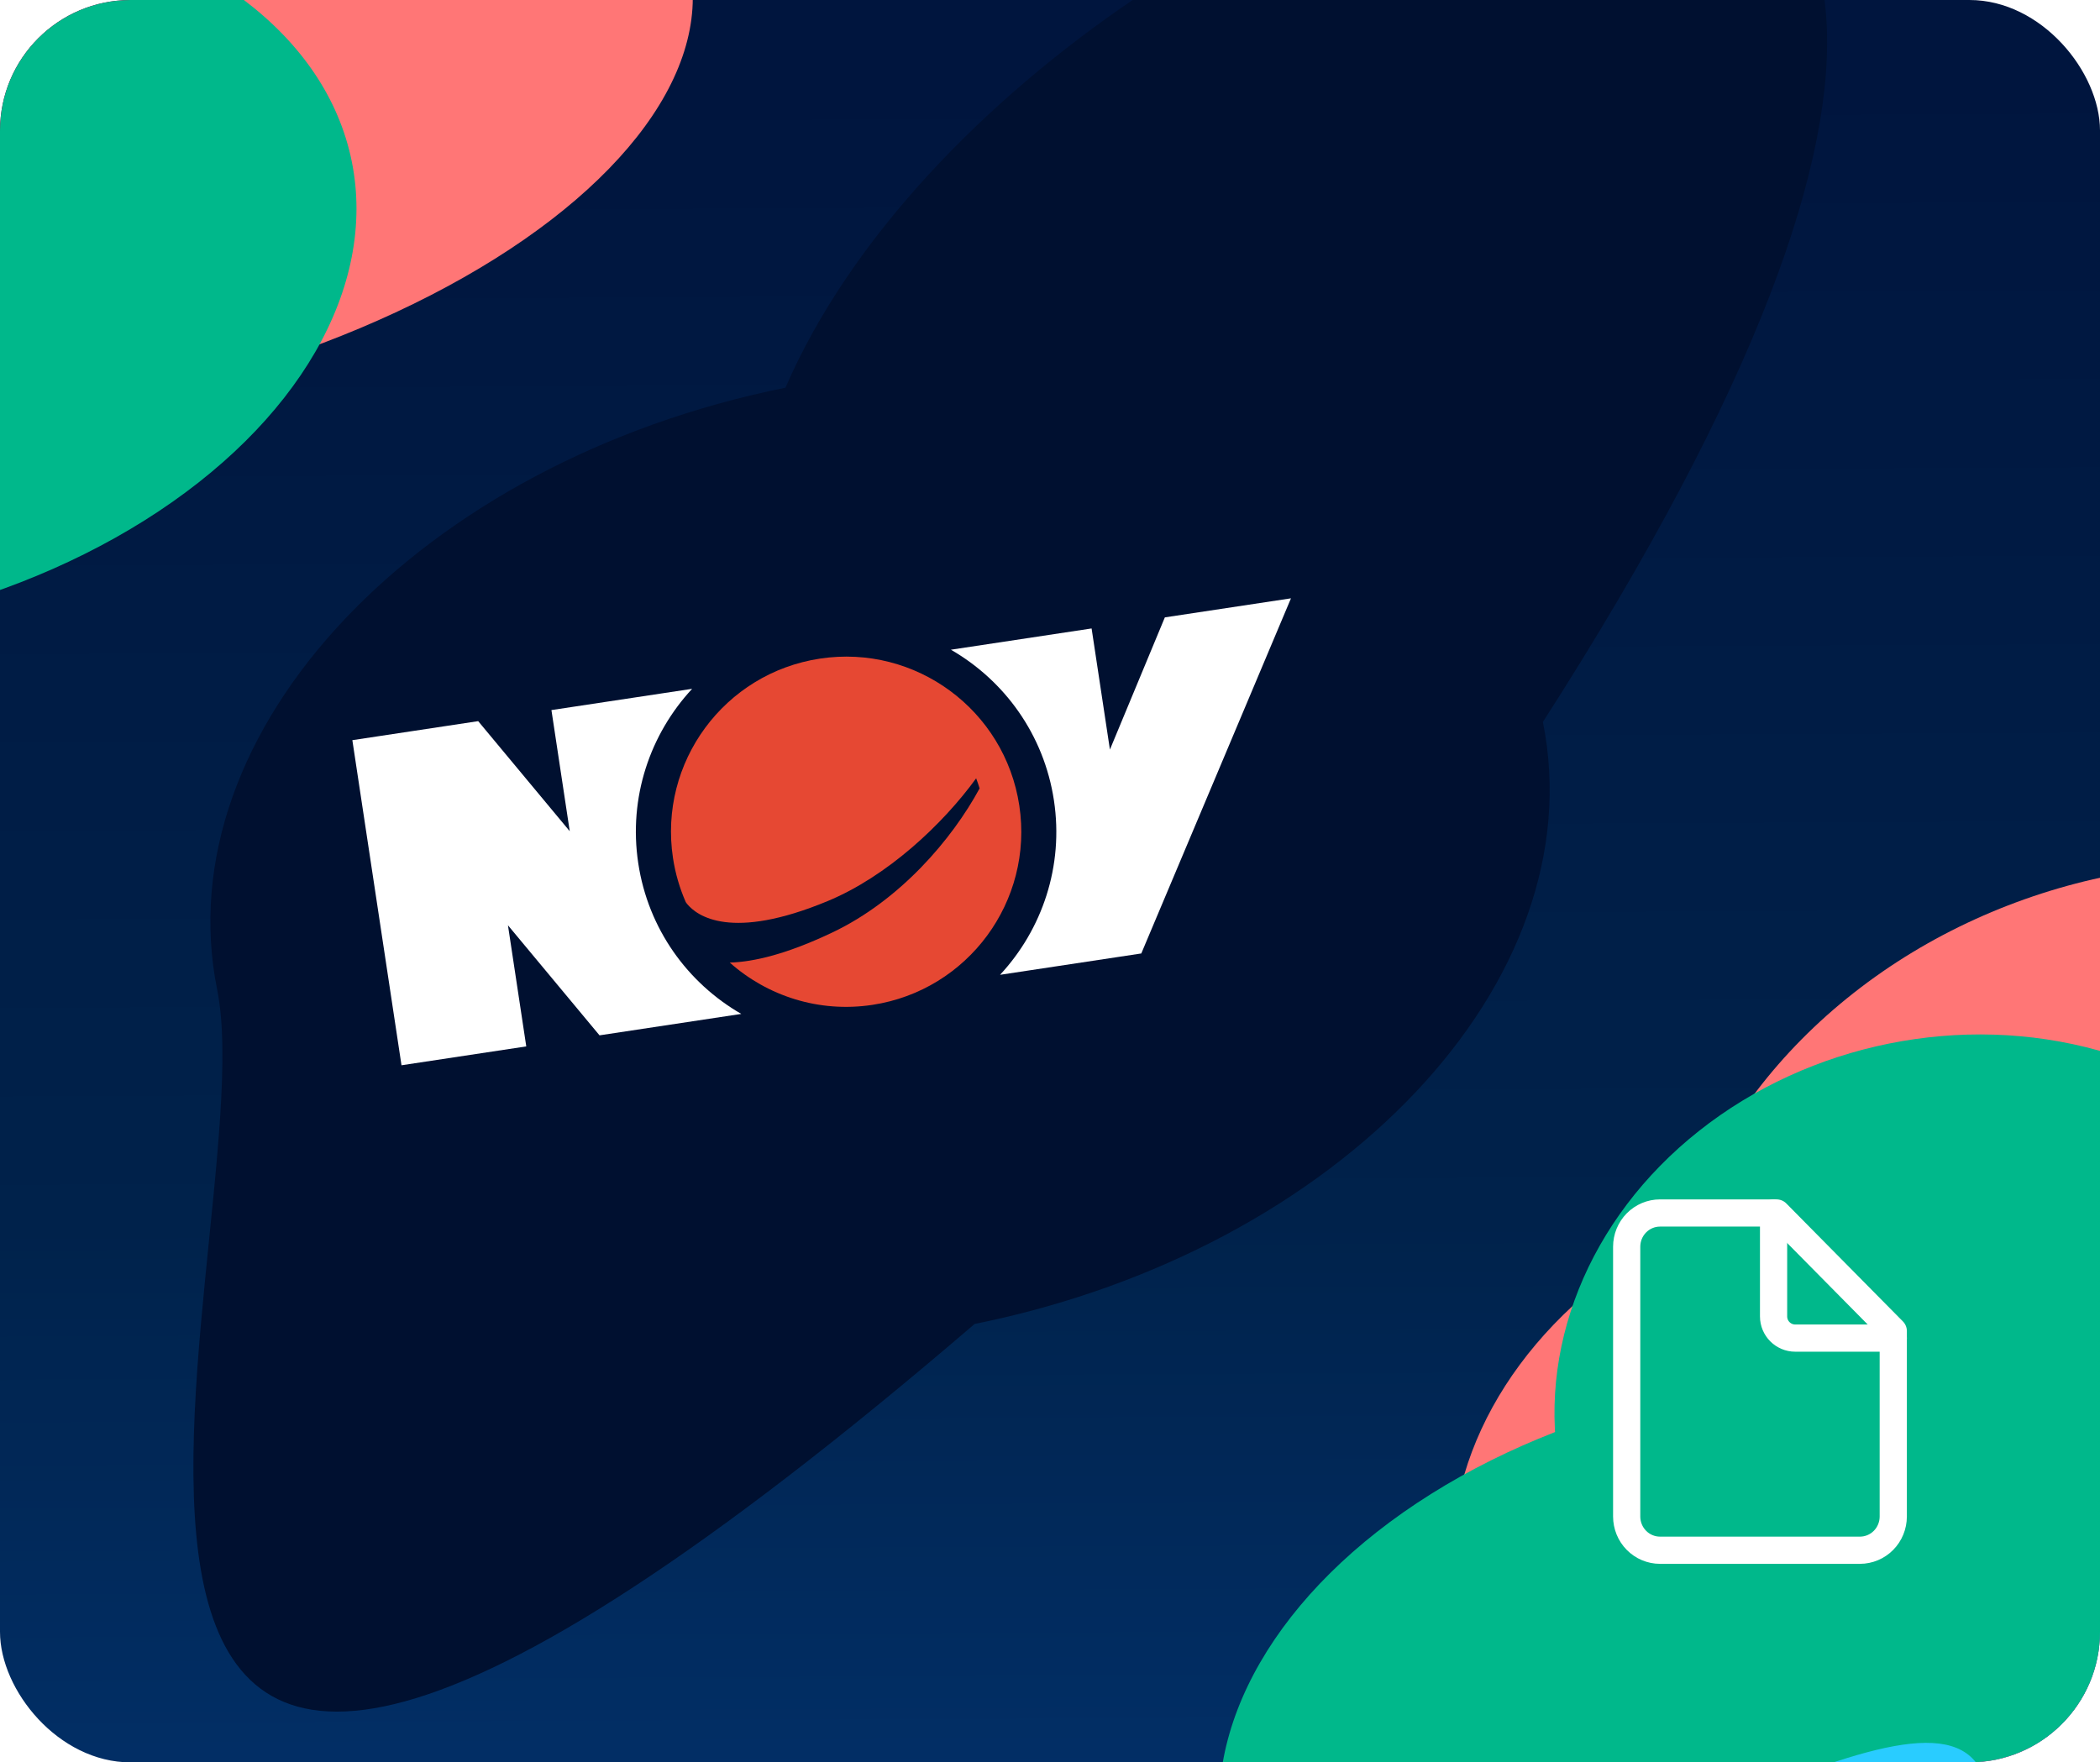
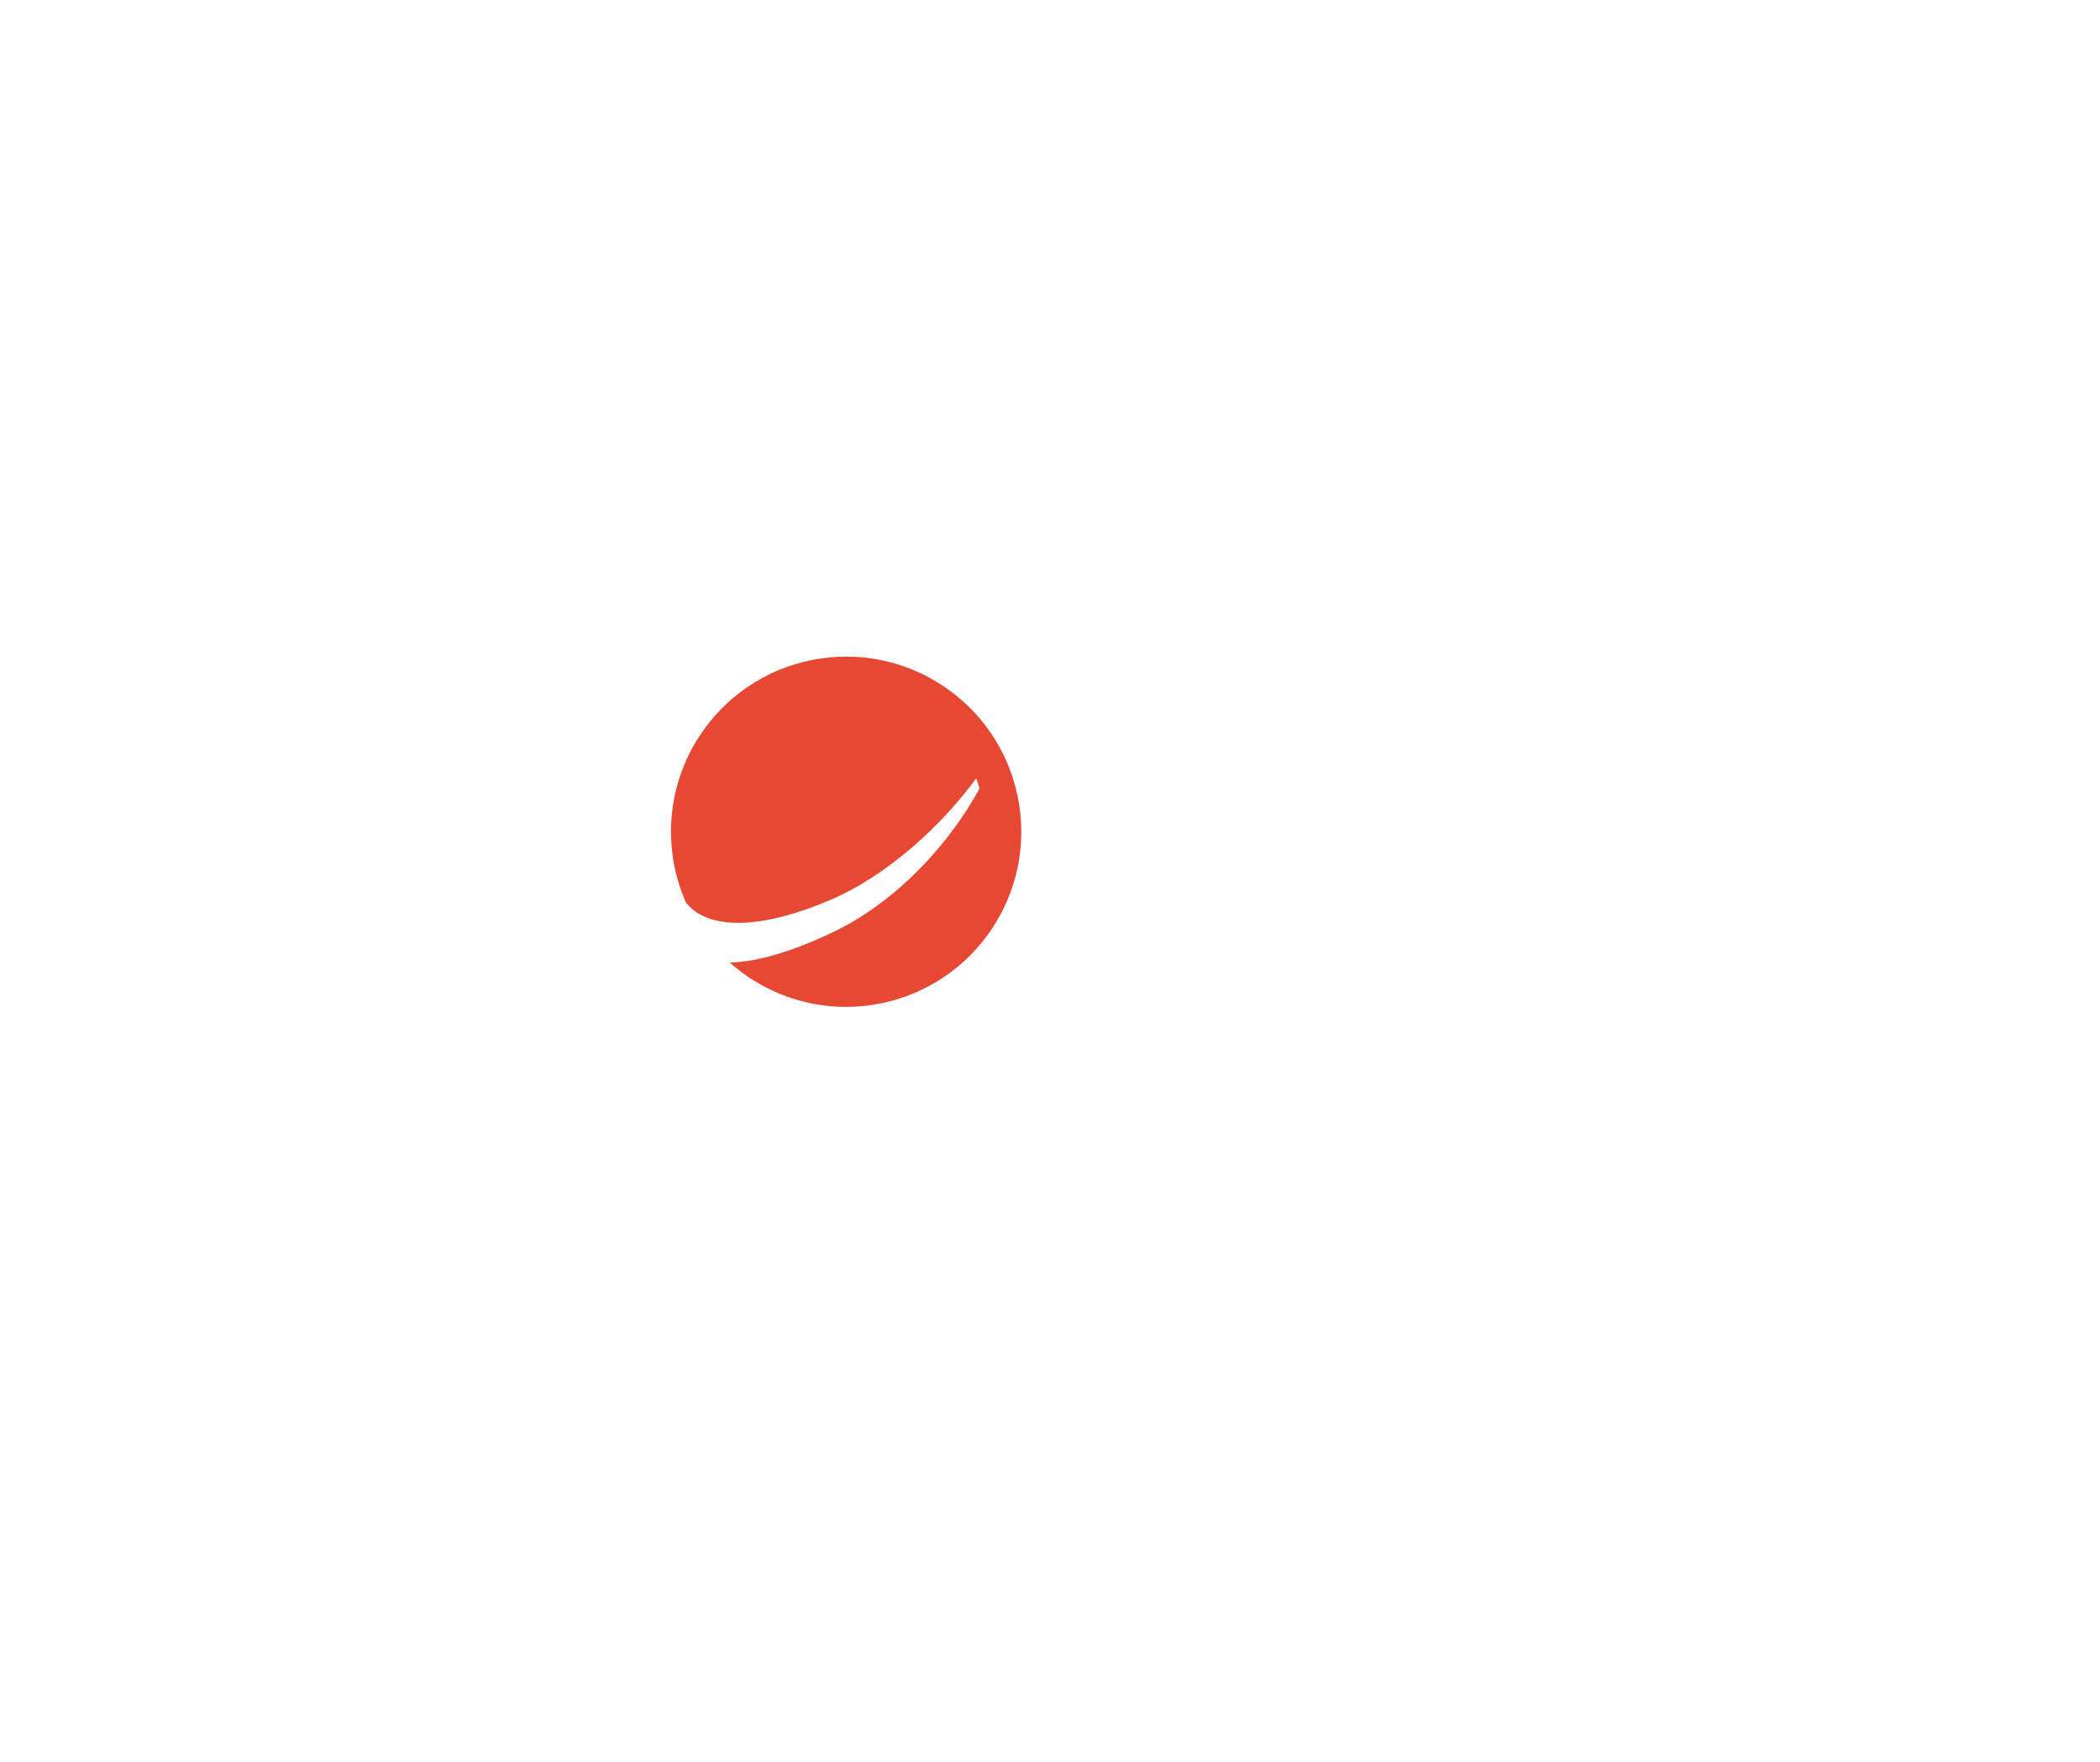
<svg xmlns="http://www.w3.org/2000/svg" width="386" height="324" viewBox="0 0 386 324" fill="none">
  <g clip-path="url(#clip0_7946_3715)">
    <rect width="386" height="324" rx="24" fill="url(#paint0_linear_7946_3715)" />
    <g filter="url(#filter0_f_7946_3715)">
-       <path d="M39.918 181.949C30.317 134.418 77.083 84.867 144.374 71.275C191.88 -38.351 442.779 -115.231 283.598 132.727C293.199 180.258 246.433 229.809 179.143 243.401C-20.451 414.71 49.519 229.481 39.918 181.949Z" fill="#001030" />
+       <path d="M39.918 181.949C191.88 -38.351 442.779 -115.231 283.598 132.727C293.199 180.258 246.433 229.809 179.143 243.401C-20.451 414.71 49.519 229.481 39.918 181.949Z" fill="#001030" />
    </g>
    <g filter="url(#filter1_f_7946_3715)">
-       <ellipse cx="365.77" cy="304.077" rx="130.23" ry="47.665" transform="rotate(-5.218 365.77 304.077)" fill="#817EFF" />
-     </g>
+       </g>
    <g filter="url(#filter2_f_7946_3715)">
      <ellipse cx="348.482" cy="280.447" rx="82.196" ry="64.852" transform="rotate(168.58 348.482 280.447)" fill="#FF7676" />
      <ellipse cx="405.292" cy="247.197" rx="100.872" ry="87.968" transform="rotate(168.58 405.292 247.197)" fill="#FF7676" />
      <ellipse cx="323.789" cy="320.672" rx="100.872" ry="65.974" transform="rotate(168.58 323.789 320.672)" fill="#00B88B" />
      <ellipse cx="360.278" cy="256.521" rx="74.878" ry="65.974" transform="rotate(168.58 360.278 256.521)" fill="#00B88B" />
-       <path d="M108.788 380.575C44.498 292.999 154 394.499 226.5 362.999C297.318 348.694 359.717 301.428 365.241 328.773C370.764 356.118 317.833 389.882 247.016 404.186C176.198 418.491 114.312 407.92 108.788 380.575Z" fill="#29CCFF" />
    </g>
    <g filter="url(#filter3_f_7946_3715)">
      <ellipse cx="11.775" cy="17.169" rx="117.327" ry="57.425" transform="rotate(168.58 11.775 17.169)" fill="#FF7676" />
      <ellipse cx="-58.854" cy="75.57" rx="89.876" ry="50.512" transform="rotate(168.58 -58.854 75.57)" fill="#29CCFF" />
      <ellipse cx="-34.211" cy="49.674" rx="100.872" ry="65.974" transform="rotate(168.58 -34.211 49.674)" fill="#00B88B" />
    </g>
  </g>
-   <path d="M326.562 223H305.125C303.501 223 301.943 223.653 300.794 224.816C299.645 225.979 299 227.556 299 229.2V278.8C299 280.444 299.645 282.021 300.794 283.184C301.943 284.347 303.501 285 305.125 285H341.875C343.499 285 345.057 284.347 346.206 283.184C347.355 282.021 348 280.444 348 278.8V244.7L326.562 223Z" stroke="white" stroke-width="5" stroke-linecap="round" stroke-linejoin="round" />
-   <path d="M326 223V242.015C326 244.216 327.784 246 329.985 246H348" stroke="white" stroke-width="5" stroke-linecap="round" stroke-linejoin="round" />
  <path d="M187.359 148.1C190.016 165.678 177.918 182.083 160.34 184.74C150.503 186.227 141.034 183.091 134.138 176.963C138.551 176.844 144.659 175.402 153.054 171.4C165.417 165.506 174.965 154.349 180.06 144.942C179.869 144.315 179.66 143.698 179.426 143.089C173.231 151.612 163.073 161.115 152.14 165.653C134.39 173.027 128.112 168.403 126.276 166.161L126.05 165.849C124.938 163.31 124.131 160.59 123.698 157.722C121.041 140.141 133.138 123.737 150.718 121.08C168.296 118.423 184.702 130.519 187.359 148.1Z" fill="#E64833" />
  <path d="M214.11 113.502L204.013 137.805L200.647 115.537L174.787 119.445C184.629 125.116 191.895 135.045 193.725 147.15C195.554 159.254 191.547 170.886 183.821 179.212L209.781 175.288L237.293 109.998L214.11 113.502Z" fill="white" />
  <path d="M136.253 186.401L110.197 190.339L93.367 170.106L96.733 192.374L73.799 195.841L64.766 136.074L87.895 132.578L104.725 152.812L101.359 130.543L127.22 126.635C119.494 134.961 115.487 146.594 117.316 158.699C119.146 170.802 126.411 180.73 136.253 186.401Z" fill="white" />
  <defs>
    <filter id="filter0_f_7946_3715" x="3.549" y="-64.154" width="364.293" height="410.826" filterUnits="userSpaceOnUse" color-interpolation-filters="sRGB">
      <feFlood flood-opacity="0" result="BackgroundImageFix" />
      <feBlend mode="normal" in="SourceGraphic" in2="BackgroundImageFix" result="shape" />
      <feGaussianBlur stdDeviation="16" result="effect1_foregroundBlur_7946_3715" />
    </filter>
    <filter id="filter1_f_7946_3715" x="178.006" y="197.143" width="375.527" height="213.869" filterUnits="userSpaceOnUse" color-interpolation-filters="sRGB">
      <feFlood flood-opacity="0" result="BackgroundImageFix" />
      <feBlend mode="normal" in="SourceGraphic" in2="BackgroundImageFix" result="shape" />
      <feGaussianBlur stdDeviation="29" result="effect1_foregroundBlur_7946_3715" />
    </filter>
    <filter id="filter2_f_7946_3715" x="5.324" y="74.668" width="584.381" height="419.895" filterUnits="userSpaceOnUse" color-interpolation-filters="sRGB">
      <feFlood flood-opacity="0" result="BackgroundImageFix" />
      <feBlend mode="normal" in="SourceGraphic" in2="BackgroundImageFix" result="shape" />
      <feGaussianBlur stdDeviation="42" result="effect1_foregroundBlur_7946_3715" />
    </filter>
    <filter id="filter3_f_7946_3715" x="-227.525" y="-123.74" width="434.873" height="331.938" filterUnits="userSpaceOnUse" color-interpolation-filters="sRGB">
      <feFlood flood-opacity="0" result="BackgroundImageFix" />
      <feBlend mode="normal" in="SourceGraphic" in2="BackgroundImageFix" result="shape" />
      <feGaussianBlur stdDeviation="40" result="effect1_foregroundBlur_7946_3715" />
    </filter>
    <linearGradient id="paint0_linear_7946_3715" x1="173.5" y1="-4.27904e-06" x2="175.157" y2="343.699" gradientUnits="userSpaceOnUse">
      <stop offset="0.04" stop-color="#00153E" />
      <stop offset="0.655" stop-color="#00224B" />
      <stop offset="1" stop-color="#02316B" />
    </linearGradient>
    <clipPath id="clip0_7946_3715">
-       <rect width="386" height="324" rx="24" fill="white" />
-     </clipPath>
+       </clipPath>
  </defs>
</svg>